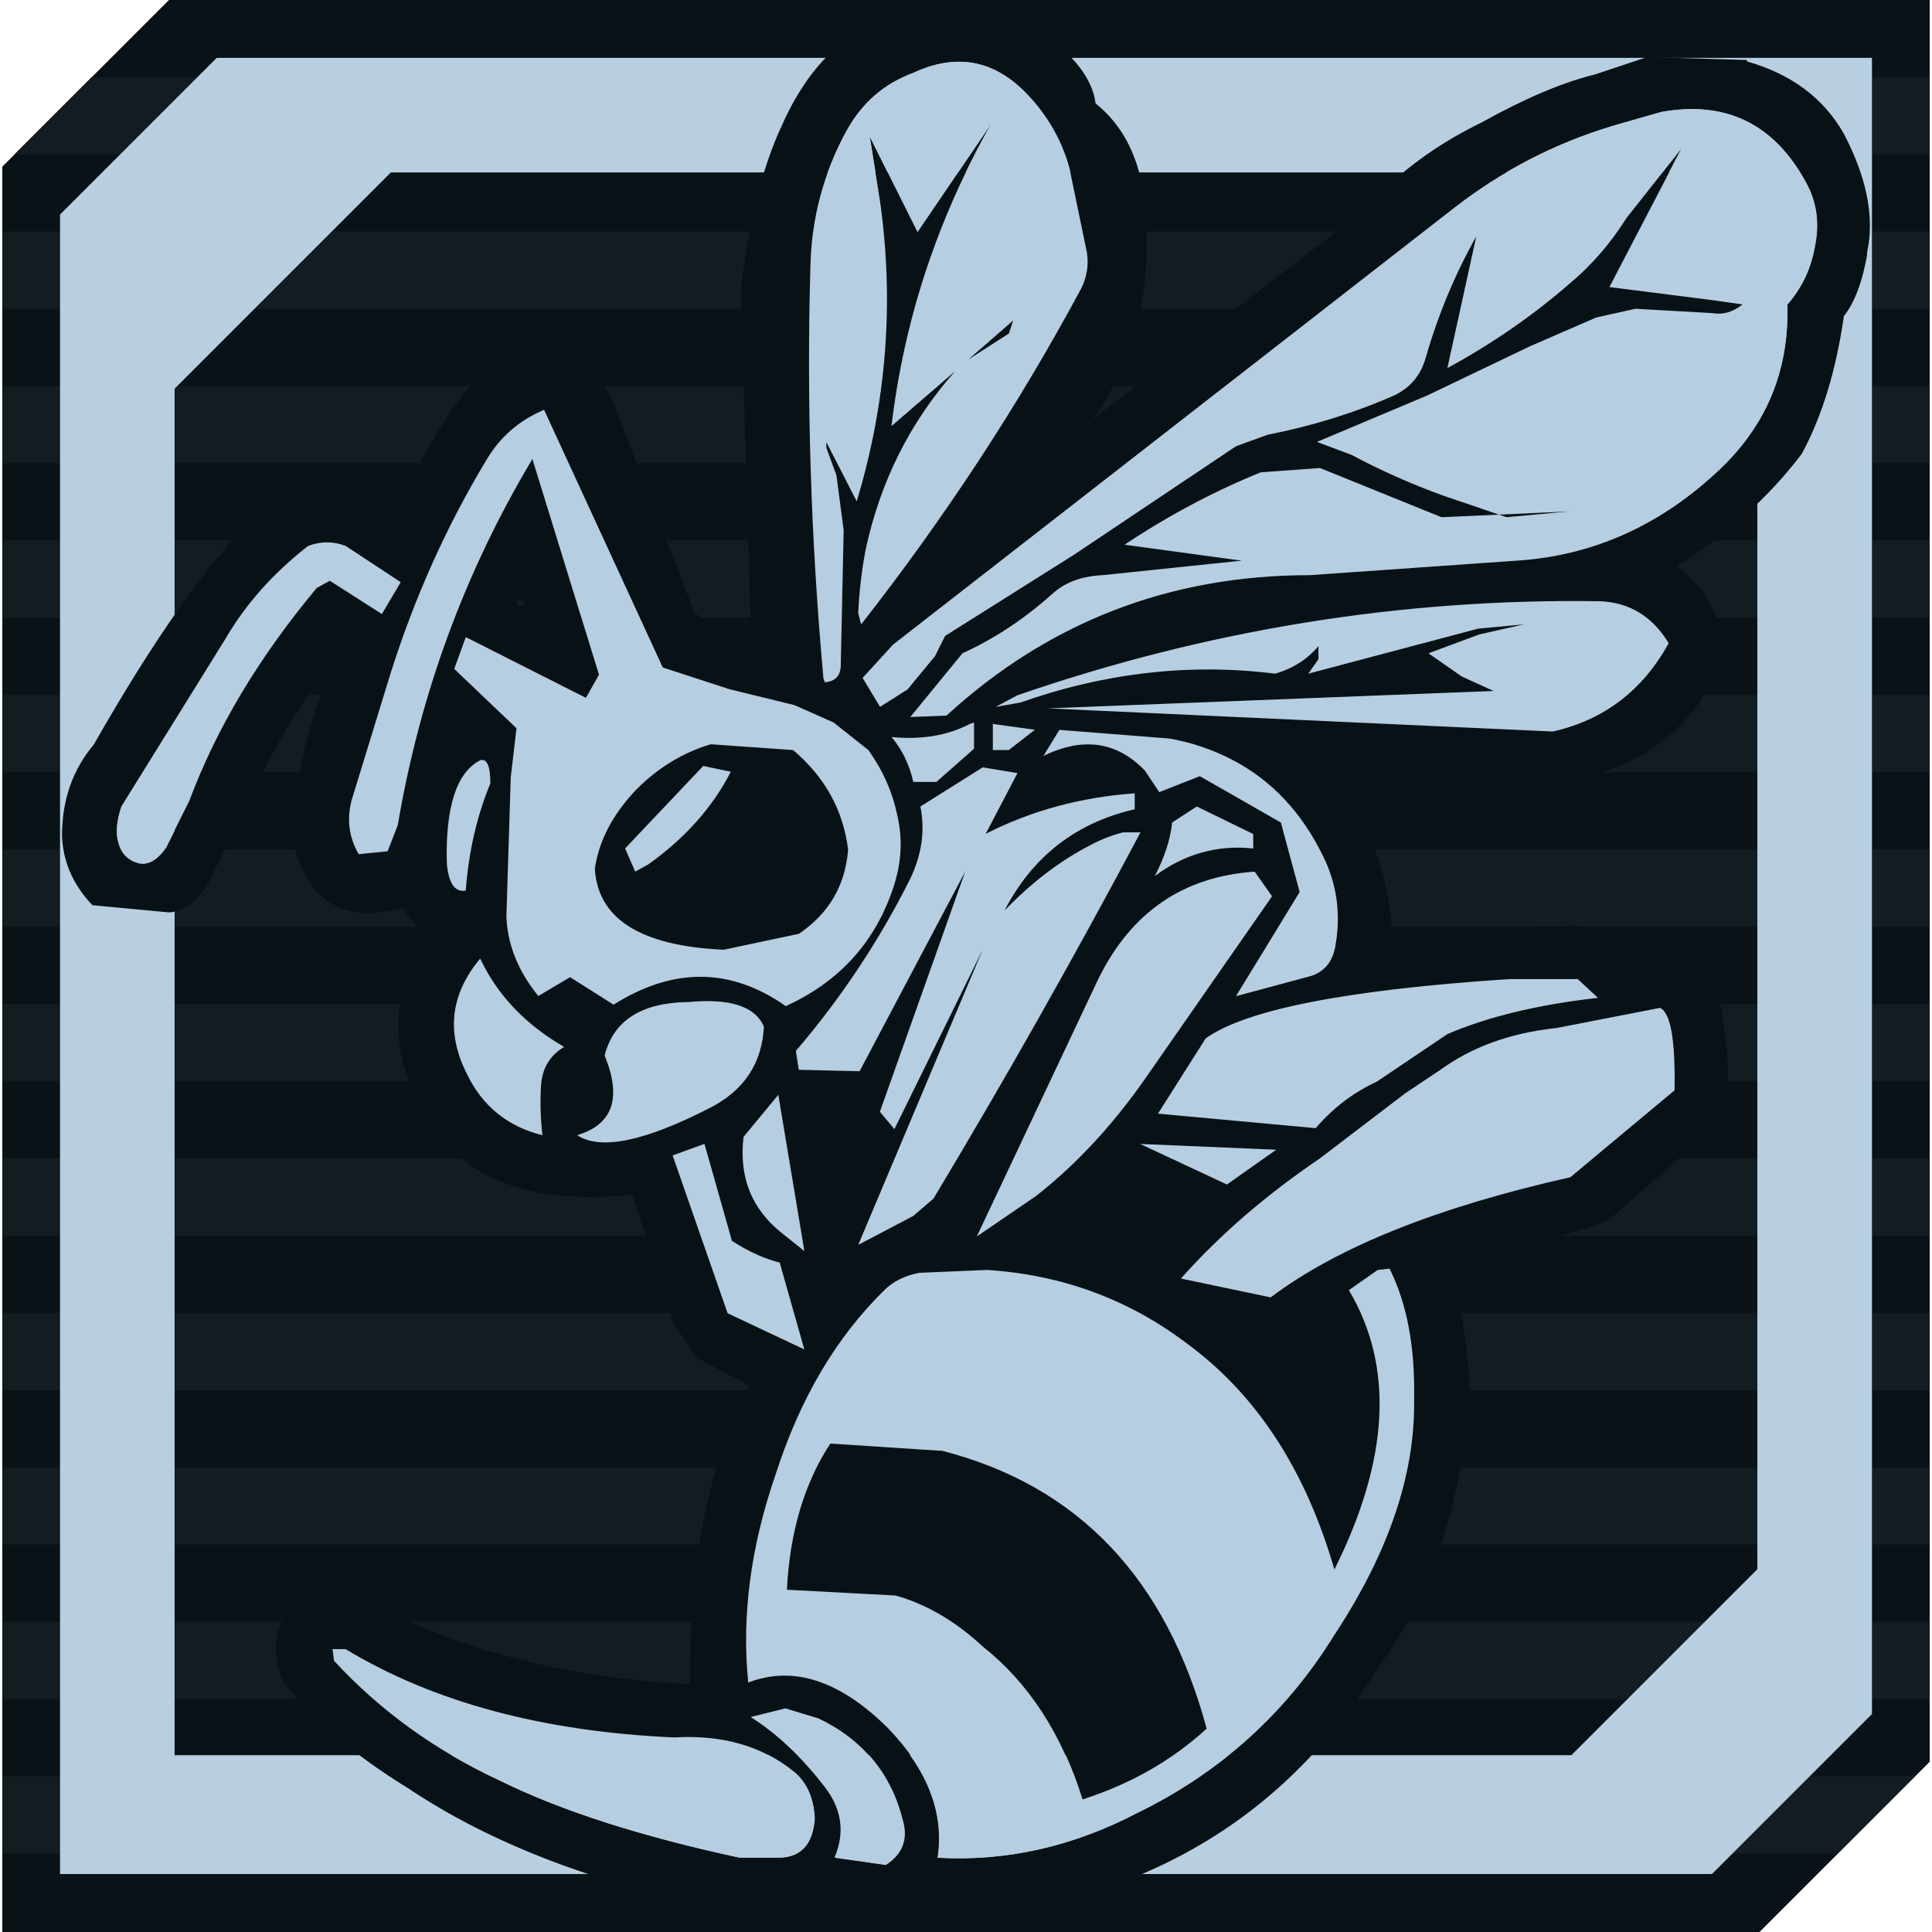
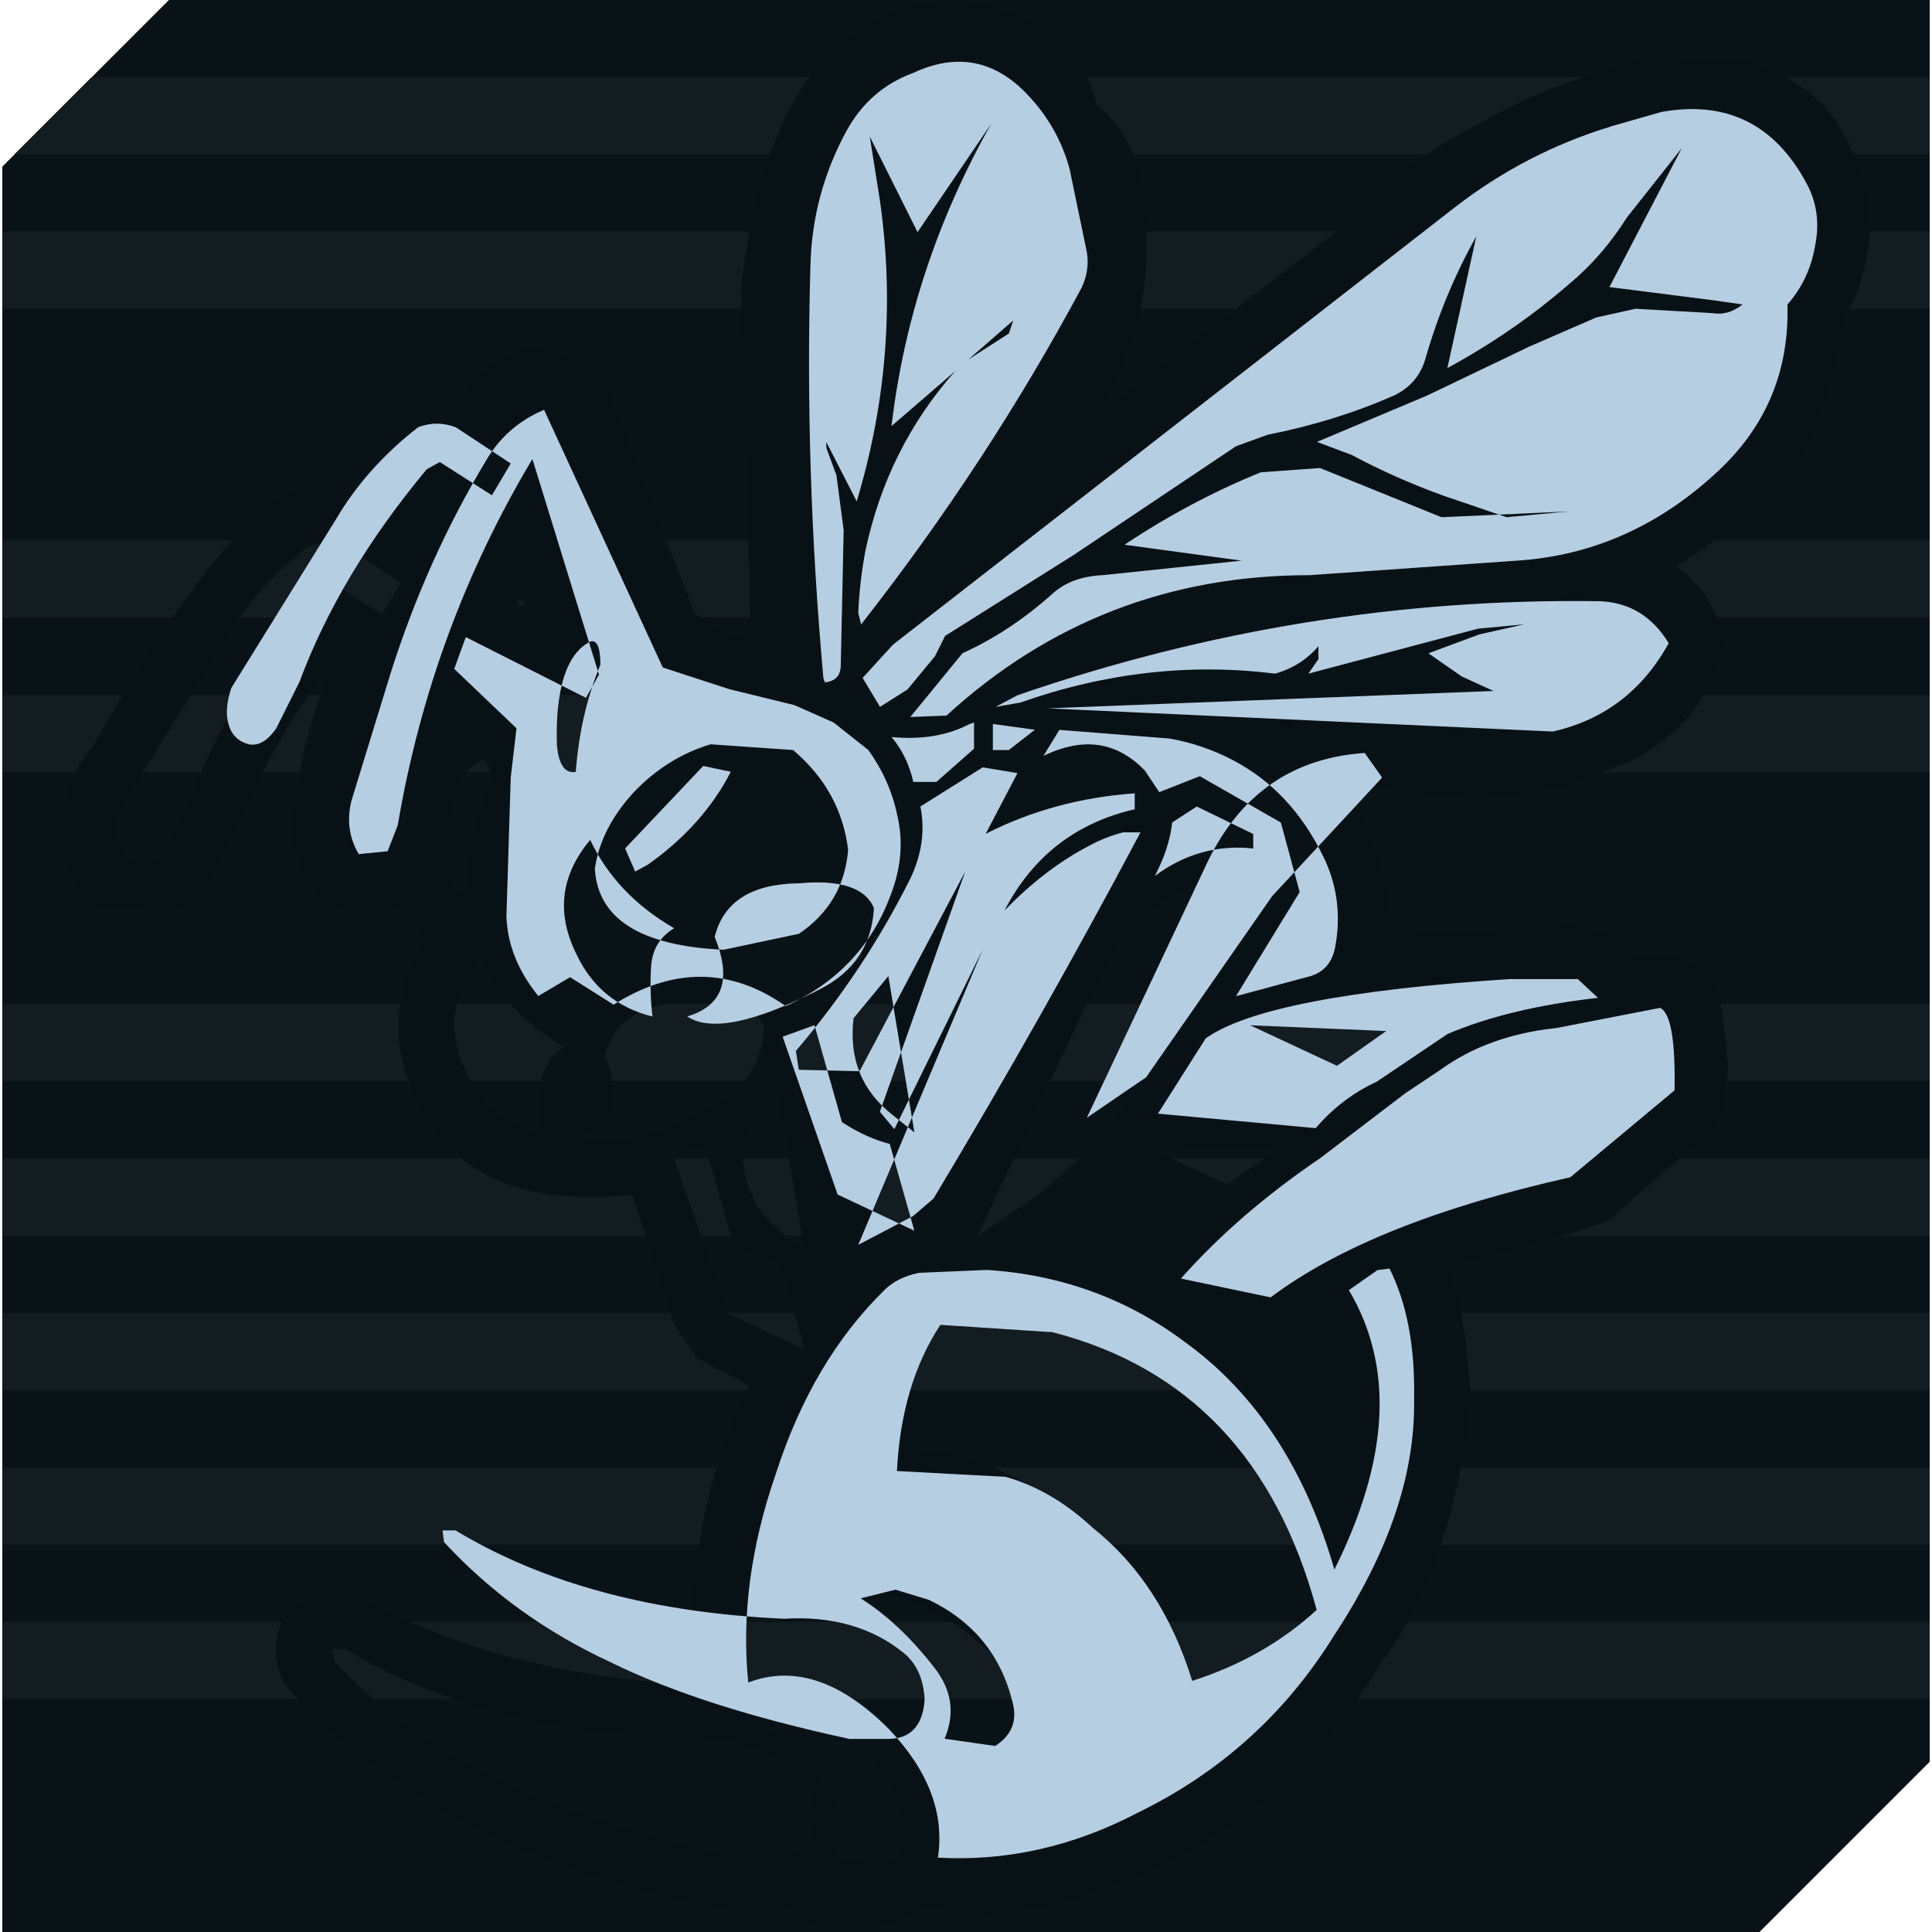
<svg xmlns="http://www.w3.org/2000/svg" xml:space="preserve" width="50px" height="50px" version="1.1" style="shape-rendering:geometricPrecision; text-rendering:geometricPrecision; image-rendering:optimizeQuality; fill-rule:evenodd; clip-rule:evenodd" viewBox="0 0 29375 29445">
  <defs>
    <style type="text/css">
   
    .fil3 {fill:#081115}
    .fil0 {fill:#091216}
    .fil1 {fill:#131C20}
    .fil4 {fill:#B6CEE2}
    .fil2 {fill:#B8CFE2}
   
  </style>
  </defs>
  <g id="Слой_x0020_1">
    <g id="_909718864">
      <g>
        <polygon class="fil0" points="29375,26851 29375,0 2540,0 0,2540 0,29445 26781,29445 " />
        <g>
          <polygon class="fil1" points="29375,3529 0,3529 0,4706 29375,4706 " />
-           <polygon class="fil1" points="29375,5883 0,5883 0,7060 29375,7060 " />
          <polygon class="fil1" points="29375,8238 0,8238 0,9415 29375,9415 " />
          <polygon class="fil1" points="29375,10592 0,10592 0,11769 29375,11769 " />
-           <polygon class="fil1" points="29375,12946 0,12946 0,14123 29375,14123 " />
          <polygon class="fil1" points="29375,15300 0,15300 0,16478 29375,16478 " />
          <polygon class="fil1" points="29375,17655 0,17655 0,18832 29375,18832 " />
          <polygon class="fil1" points="29375,20009 0,20009 0,21186 29375,21186 " />
          <polygon class="fil1" points="29375,22363 0,22363 0,23541 29375,23541 " />
          <polygon class="fil1" points="29375,24718 0,24718 0,25895 29375,25895 " />
-           <polygon class="fil1" points="29151,27072 0,27072 0,28249 27974,28249 " />
          <polygon class="fil1" points="29375,1175 1363,1175 186,2352 29375,2352 " />
        </g>
      </g>
-       <path class="fil2" d="M23914 26750l-21288 0 0 -20826 3296 -3296 20826 0 0 21288 -2834 2834zm4581 -626l0 -25242 -25227 0 -2388 2388 0 25292 25176 0 2439 -2439z" />
    </g>
    <g id="_909738208">
      <g>
        <path class="fil3" d="M12581 6781l441 860c456,-1515 574,-3044 353,-4588l-154 -971 728 1456 1125 -1655c-824,1456 -1331,2993 -1522,4611l971 -838c-691,779 -1147,1691 -1368,2736 -59,309 -96,625 -110,949l44 176c1279,-1632 2397,-3338 3353,-5118 88,-176 118,-360 88,-552l-265 -1279c-118,-426 -331,-801 -640,-1125 -500,-529 -1081,-640 -1743,-331 -441,162 -779,456 -1015,882 -353,647 -537,1338 -551,2074 -59,2059 7,4147 198,6265l22 66c162,-15 243,-103 243,-265l44 -2052 -110 -838 -154 -419 22 -44m551 -6353c441,-279 882,-419 1324,-419 750,15 1360,302 1831,861 221,235 346,470 375,706 515,412 772,1059 772,1941 29,750 -81,1397 -331,1941 -132,397 -302,713 -507,949l4037 -3110 397 -375c412,-412 919,-765 1522,-1059 662,-368 1235,-610 1721,-728l794 -265 1522 44 0 22c676,191 1169,559 1478,1103 353,677 470,1279 353,1809l0 44c-74,412 -191,721 -353,926 -118,824 -331,1522 -640,2096 -500,662 -1140,1235 -1919,1721 412,279 647,669 706,1169 -118,765 -588,1368 -1412,1809l-1081 397 -1257 176 -2030 -243c471,779 721,1552 750,2316l2780 -154c426,59 743,228 949,507 456,-132 846,-22 1169,331 103,250 176,699 221,1346 -15,603 -206,1007 -574,1213l-904 794 -353 309 -441 154 -89 22 -1919 529c191,441 309,1118 353,2030 -177,1691 -632,3030 -1368,4015 -1029,1691 -2449,2838 -4258,3441 -691,250 -1280,375 -1765,375l-22 0 -971 -88c-294,191 -654,309 -1081,353 -338,-15 -647,-132 -927,-353 -323,88 -677,88 -1059,0 -1912,-383 -3493,-993 -4743,-1831 -794,-485 -1427,-1022 -1897,-1611 -162,-368 -154,-706 22,-1015l243 -221 927 -44c1485,794 3155,1228 5008,1302 -29,-1824 272,-3338 905,-4544l-794 -419 -353 -507 -640 -1985c-1368,147 -2353,-154 -2956,-905 -750,-1044 -809,-2044 -177,-3000l-375 -463c-544,147 -971,74 -1280,-221 -265,-324 -397,-669 -397,-1037 103,-1000 324,-1838 662,-2515 -456,515 -897,1228 -1324,2140l-640 1302c-176,250 -368,382 -574,397l-1169 -110c-294,-309 -449,-662 -463,-1059 0,-544 162,-1007 485,-1390 912,-1603 1721,-2750 2427,-3441 279,-338 647,-500 1103,-485 338,-15 698,103 1081,353 765,-1632 1441,-2449 2030,-2449 662,15 1096,309 1301,882l1213 3133 463 331 397 -22 -154 -5228c118,-1029 323,-1860 618,-2493 309,-706 728,-1206 1257,-1500m11383 1500c-868,265 -1662,677 -2383,1235l-8559 6662 -463 507 265 441 419 -265 419 -507 154 -309 1963 -1236 2471 -1655 486 -176c677,-132 1316,-331 1919,-596 250,-118 412,-309 485,-574 191,-662 449,-1279 772,-1853l-441 2008c677,-368 1294,-794 1853,-1279 338,-279 632,-618 882,-1015l838 -1059 -1103 2118 1566 199 463 66c-147,118 -302,162 -463,132l-1169 -66 -596 132 -1015 441 -1566 750 -1677 706 529 199c441,235 905,441 1390,618l971 331 949 -88 -1941 88 -1853 -750 -904 66c-721,294 -1412,662 -2074,1103l1787 243 -2118 221c-324,15 -581,110 -772,287 -426,382 -882,684 -1368,904l-794 971 551 -22c1559,-1427 3405,-2140 5537,-2140l3155 -221c1132,-73 2140,-515 3022,-1323 765,-691 1133,-1552 1103,-2581 221,-250 360,-544 419,-883 73,-353 29,-677 -132,-971 -485,-897 -1221,-1257 -2206,-1081l-772 221m-2008 7743l-772 287 507 353 485 221 -6795 265 7699 353c779,-176 1368,-625 1765,-1346 -250,-412 -603,-625 -1059,-640 -3015,-44 -5971,434 -8868,1434l-331 177 375 -66c1294,-456 2588,-603 3883,-441 265,-74 485,-213 662,-419l0 198 -154 221 2581 -684 22 88m1500 5250l-1037 0c-2471,162 -4015,463 -4633,904l-728 1147 2404 221c265,-309 574,-544 927,-706l1081 -728c618,-265 1382,-449 2294,-552l-309 -287m-3684 -552c74,-470 7,-912 -199,-1323 -324,-662 -780,-1147 -1368,-1456 -309,-162 -633,-272 -971,-331l-1677 -132 -243 397c603,-294 1118,-221 1544,221l221 331 618 -243 1235 706 287 1059 -971 1588 1147 -309c221,-73 345,-243 375,-507m3353 1302c-691,74 -1279,287 -1765,640l-529 353 -1302 993c-824,559 -1530,1169 -2118,1831l1368 287c1015,-765 2537,-1375 4567,-1831l1588 -1324c15,-765 -59,-1184 -221,-1257l-1588 309m-2713 3684l-441 309c691,1162 618,2581 -221,4258 -441,-1530 -1199,-2684 -2272,-3463 -882,-662 -1890,-1030 -3022,-1103l-1037 44c-221,44 -397,132 -529,265 -735,721 -1287,1654 -1654,2802 -383,1103 -522,2162 -419,3177 691,-265 1404,-29 2140,706 603,632 853,1287 750,1963 1044,59 2059,-169 3045,-684 1265,-618 2265,-1522 3000,-2713 824,-1250 1228,-2441 1213,-3574l0 -22c15,-794 -110,-1456 -375,-1985l-176 22m-5625 -14273l-618 397 684 -596 -66 199m-243 5956l0 397 243 0 397 -309 -640 -88m-287 375l0 -397 -66 22c-338,177 -735,243 -1191,199 162,191 272,419 331,684l353 0 574 -507m-1611 22l-529 -419 -596 -265 -993 -243 -1015 -331 -1809 -3927c-382,162 -677,419 -883,772 -603,1000 -1088,2081 -1456,3243l-596 1941c-74,294 -37,566 110,816l441 -44 154 -397c338,-2000 1022,-3860 2052,-5581l1015 3287 -199 353 -1831 -926 -176 485 949 904 -88 750 -66 2118c15,427 177,831 486,1213l485 -287 662 419c912,-574 1787,-566 2625,22 809,-368 1353,-963 1632,-1787 132,-382 154,-757 66,-1125 -74,-353 -221,-684 -441,-993m794 860c74,368 22,735 -154,1103 -470,941 -1052,1816 -1743,2625l44 287 927 22 1610 -3044 -1301 3662 221 265 1346 -2736 -1897 4500 838 -441 309 -265c1103,-1838 2155,-3699 3155,-5581l-265 0c-176,44 -346,110 -507,199 -456,235 -890,566 -1301,993 426,-824 1088,-1338 1985,-1544l0 -243c-824,59 -1581,265 -2272,618l485 -926 -529 -88 -949 596m-1941 -860c485,412 765,919 838,1522 -44,544 -294,971 -750,1279l-1147 243c-1265,-59 -1919,-470 -1963,-1235 59,-412 257,-802 596,-1169 338,-353 728,-596 1169,-728l1257 88m7302 2228l-265 -375c-1088,74 -1882,618 -2382,1633l-1853 3927 904 -618c618,-485 1177,-1088 1677,-1809l1919 -2758m-1147 -1368l-375 243c-30,265 -118,537 -265,816 456,-338 956,-478 1500,-419l0 -221 -860 -419m-7103 -530l-419 -88 -1191 1257 154 353 199 -110c559,-397 978,-868 1258,-1412m-3243 -2537l88 0 0 -88 -88 0 0 88m-3199 -904c-529,412 -949,883 -1257,1412l-1588 2559c-74,221 -88,404 -44,551 44,162 147,265 309,309 147,30 287,-51 419,-243l353 -706c412,-1103 1059,-2184 1941,-3243l199 -110 794 507 287 -485 -838 -552c-191,-73 -382,-73 -574,0m2625 3265c-176,88 -309,265 -397,529 -88,279 -125,632 -110,1059 30,294 125,426 287,397 44,-588 169,-1133 375,-1633 0,-265 -51,-382 -154,-353m-2250 13545l22 176c706,765 1551,1375 2537,1831 926,456 2140,846 3640,1169l552 0c368,15 566,-184 596,-596 -15,-309 -118,-544 -309,-706 -485,-397 -1096,-574 -1831,-529 -2000,-88 -3669,-537 -5008,-1346l-199 0m2052 -8758c235,485 618,794 1147,926 -30,-250 -37,-500 -22,-750 15,-265 132,-463 353,-596 -588,-338 -1015,-787 -1280,-1346 -456,544 -522,1133 -198,1765m3375 -1103l-22 0c-706,15 -1125,287 -1258,816 265,647 125,1052 -419,1213 353,235 1029,96 2030,-419 515,-265 787,-677 816,-1235 -132,-309 -515,-434 -1147,-375m8207 2780l750 -529 -2074 -88 1324 618m-7368 -728c-73,618 125,1110 596,1478l331 265 -397 -2382 -529 640m3000 4787l22 0c2074,530 3419,1941 4037,4236 -529,485 -1162,846 -1897,1081 -309,-1000 -816,-1780 -1522,-2338 -412,-382 -853,-640 -1323,-772l-1655 -88c44,-883 265,-1625 662,-2228l1677 110m-2449 -2868c-235,-59 -478,-169 -728,-331l-419 -1478 -485 176 838 2405 1169 551 -375 -1323m-441 6927c397,250 772,603 1125,1059 265,338 316,699 154,1081l772 110c250,-162 338,-383 265,-662 -176,-721 -603,-1243 -1279,-1566l-507 -154 -529 132z" />
-         <path class="fil4" d="M12559 6825l154 419 110 838 -44 2052c0,162 -81,250 -243,265l-22 -66c-191,-2118 -257,-4206 -198,-6265 15,-735 198,-1427 551,-2074 235,-427 574,-721 1015,-882 662,-309 1243,-199 1743,331 309,324 522,699 640,1125l265 1279c30,191 0,375 -88,552 -956,1779 -2074,3485 -3353,5118l-44 -176c15,-324 52,-640 110,-949 221,-1044 677,-1956 1368,-2736l-971 838c191,-1618 699,-3155 1522,-4611l-1125 1655 -728 -1456 154 971c221,1544 103,3074 -353,4588l-441 -860 -22 -44 0 88m9927 2758l-2581 684 154 -221 0 -198c-176,206 -397,345 -662,419 -1294,-162 -2588,-15 -3883,441l-375 66 331 -177c2897,-1000 5854,-1478 8868,-1434 456,15 809,228 1059,640 -397,721 -985,1169 -1765,1346l-7699 -353 6795 -265 -485 -221 -507 -353 772 -287 684 -154 -706 66m2030 -7655l772 -221c985,-176 1721,184 2206,1081 162,294 206,618 132,971 -59,338 -199,632 -419,883 29,1029 -338,1890 -1103,2581 -882,809 -1890,1250 -3022,1323l-3155 221c-2132,0 -3978,713 -5537,2140l-551 22 794 -971c486,-221 941,-522 1368,-904 191,-176 449,-272 772,-287l2118 -221 -1787 -243c662,-441 1353,-809 2074,-1103l904 -66 1853 750 1941 -88 -949 88 -971 -331c-485,-176 -949,-382 -1390,-618l-529 -199 1677 -706 1566 -750 1015 -441 596 -132 1169 66c162,29 316,-15 463,-132l-463 -66 -1566 -199 1103 -2118 -838 1059c-250,397 -544,735 -882,1015 -559,485 -1177,912 -1853,1279l441 -2008c-323,574 -581,1191 -772,1853 -74,265 -235,456 -485,574 -603,265 -1243,463 -1919,596l-486 176 -2471 1655 -1963 1236 -154 309 -419 507 -419 265 -265 -441 463 -507 8559 -6662c721,-559 1515,-971 2383,-1235m-507 12993l309 287c-912,103 -1676,287 -2294,552l-1081 728c-353,162 -662,397 -927,706l-2404 -221 728 -1147c618,-441 2162,-743 4633,-904l1037 0m-8670 -9839l66 -199 -684 596 618 -397m5625 14273l176 -22c265,529 390,1191 375,1985l0 22c15,1133 -390,2324 -1213,3574 -735,1191 -1735,2096 -3000,2713 -985,515 -2000,743 -3045,684 103,-677 -147,-1331 -750,-1963 -735,-735 -1449,-971 -2140,-706 -103,-1015 37,-2073 419,-3177 368,-1147 919,-2081 1654,-2802 132,-132 309,-221 529,-265l1037 -44c1132,73 2140,441 3022,1103 1074,779 1831,1934 2272,3463 838,-1677 912,-3096 221,-4258l441 -309m2713 -3684l1588 -309c162,73 235,493 221,1257l-1588 1324c-2030,456 -3552,1066 -4567,1831l-1368 -287c588,-662 1294,-1272 2118,-1831l1302 -993 529 -353c485,-353 1074,-566 1765,-640m-3353 -1302c-30,265 -155,434 -375,507l-1147 309 971 -1588 -287 -1059 -1235 -706 -618 243 -221 -331c-427,-441 -941,-515 -1544,-221l243 -397 1677 132c338,59 662,169 971,331 588,309 1044,794 1368,1456 206,412 272,853 199,1323m-5515 -2956l-574 507 -353 0c-59,-265 -169,-493 -331,-684 456,44 853,-22 1191,-199l66 -22 0 397m287 -375l640 88 -397 309 -243 0 0 -397m-3044 397l-1257 -88c-441,132 -831,375 -1169,728 -338,368 -537,758 -596,1169 44,765 699,1177 1963,1235l1147 -243c456,-309 706,-735 750,-1279 -73,-603 -353,-1110 -838,-1522m1941 860l949 -596 529 88 -485 926c691,-353 1449,-559 2272,-618l0 243c-897,206 -1559,721 -1985,1544 412,-427 845,-758 1301,-993 162,-88 331,-154 507,-199l265 0c-1000,1882 -2051,3743 -3155,5581l-309 265 -838 441 1897 -4500 -1346 2736 -221 -265 1301 -3662 -1610 3044 -927 -22 -44 -287c691,-809 1272,-1684 1743,-2625 176,-368 228,-735 154,-1103m-794 -860c221,309 368,640 441,993 88,368 66,742 -66,1125 -279,824 -824,1419 -1632,1787 -838,-588 -1713,-596 -2625,-22l-662 -419 -485 287c-309,-382 -471,-787 -486,-1213l66 -2118 88 -750 -949 -904 176 -485 1831 926 199 -353 -1015 -3287c-1029,1721 -1713,3581 -2052,5581l-154 397 -441 44c-147,-250 -184,-522 -110,-816l596 -1941c368,-1162 853,-2243 1456,-3243 206,-353 500,-610 883,-772l1809 3927 1015 331 993 243 596 265 529 419m-2096 331c-279,544 -699,1015 -1258,1412l-199 110 -154 -353 1191 -1257 419 88m7103 530l860 419 0 221c-544,-59 -1044,81 -1500,419 147,-279 235,-551 265,-816l375 -243m1147 1368l-1919 2758c-500,721 -1059,1324 -1677,1809l-904 618 1853 -3927c500,-1015 1294,-1559 2382,-1633l265 375m-14692 -5339c191,-73 382,-73 574,0l838 552 -287 485 -794 -507 -199 110c-883,1059 -1530,2140 -1941,3243l-353 706c-132,191 -272,272 -419,243 -162,-44 -265,-147 -309,-309 -44,-147 -29,-331 44,-551l1588 -2559c309,-529 728,-1000 1257,-1412m2625 3265c103,-30 154,88 154,353 -206,500 -331,1044 -375,1633 -162,29 -257,-103 -287,-397 -15,-427 22,-780 110,-1059 88,-265 221,-441 397,-529m3177 3684c632,-59 1015,66 1147,375 -29,559 -302,971 -816,1235 -1000,515 -1677,654 -2030,419 544,-162 684,-566 419,-1213 132,-529 552,-802 1258,-816l22 0m-3375 1103c-324,-632 -258,-1221 198,-1765 265,559 691,1007 1280,1346 -221,132 -338,331 -353,596 -15,250 -7,500 22,750 -529,-132 -912,-441 -1147,-926m-2052 8758l199 0c1338,809 3008,1257 5008,1346 735,-44 1346,132 1831,529 191,162 294,397 309,706 -30,412 -228,610 -596,596l-552 0c-1500,-323 -2713,-713 -3640,-1169 -985,-456 -1831,-1066 -2537,-1831l-22 -176m6265 -7809l529 -640 397 2382 -331 -265c-471,-368 -669,-860 -596,-1478m7368 728l-1324 -618 2074 88 -750 529m-6817 1191l375 1323 -1169 -551 -838 -2405 485 -176 419 1478c250,162 493,272 728,331m2449 2868l-1677 -110c-397,603 -618,1346 -662,2228l1655 88c470,132 912,390 1323,772 706,559 1213,1338 1522,2338 735,-235 1368,-596 1897,-1081 -618,-2294 -1963,-3706 -4037,-4236l-22 0m-2890 4059l529 -132 507 154c677,324 1103,846 1279,1566 74,279 -15,500 -265,662l-772 -110c162,-382 110,-743 -154,-1081 -353,-456 -728,-809 -1125,-1059z" />
+         <path class="fil4" d="M12559 6825l154 419 110 838 -44 2052c0,162 -81,250 -243,265l-22 -66c-191,-2118 -257,-4206 -198,-6265 15,-735 198,-1427 551,-2074 235,-427 574,-721 1015,-882 662,-309 1243,-199 1743,331 309,324 522,699 640,1125l265 1279c30,191 0,375 -88,552 -956,1779 -2074,3485 -3353,5118l-44 -176c15,-324 52,-640 110,-949 221,-1044 677,-1956 1368,-2736l-971 838c191,-1618 699,-3155 1522,-4611l-1125 1655 -728 -1456 154 971c221,1544 103,3074 -353,4588l-441 -860 -22 -44 0 88m9927 2758l-2581 684 154 -221 0 -198c-176,206 -397,345 -662,419 -1294,-162 -2588,-15 -3883,441l-375 66 331 -177c2897,-1000 5854,-1478 8868,-1434 456,15 809,228 1059,640 -397,721 -985,1169 -1765,1346l-7699 -353 6795 -265 -485 -221 -507 -353 772 -287 684 -154 -706 66m2030 -7655l772 -221c985,-176 1721,184 2206,1081 162,294 206,618 132,971 -59,338 -199,632 -419,883 29,1029 -338,1890 -1103,2581 -882,809 -1890,1250 -3022,1323l-3155 221c-2132,0 -3978,713 -5537,2140l-551 22 794 -971c486,-221 941,-522 1368,-904 191,-176 449,-272 772,-287l2118 -221 -1787 -243c662,-441 1353,-809 2074,-1103l904 -66 1853 750 1941 -88 -949 88 -971 -331c-485,-176 -949,-382 -1390,-618l-529 -199 1677 -706 1566 -750 1015 -441 596 -132 1169 66c162,29 316,-15 463,-132l-463 -66 -1566 -199 1103 -2118 -838 1059c-250,397 -544,735 -882,1015 -559,485 -1177,912 -1853,1279l441 -2008c-323,574 -581,1191 -772,1853 -74,265 -235,456 -485,574 -603,265 -1243,463 -1919,596l-486 176 -2471 1655 -1963 1236 -154 309 -419 507 -419 265 -265 -441 463 -507 8559 -6662c721,-559 1515,-971 2383,-1235m-507 12993l309 287c-912,103 -1676,287 -2294,552l-1081 728c-353,162 -662,397 -927,706l-2404 -221 728 -1147c618,-441 2162,-743 4633,-904l1037 0m-8670 -9839l66 -199 -684 596 618 -397m5625 14273l176 -22c265,529 390,1191 375,1985l0 22c15,1133 -390,2324 -1213,3574 -735,1191 -1735,2096 -3000,2713 -985,515 -2000,743 -3045,684 103,-677 -147,-1331 -750,-1963 -735,-735 -1449,-971 -2140,-706 -103,-1015 37,-2073 419,-3177 368,-1147 919,-2081 1654,-2802 132,-132 309,-221 529,-265l1037 -44c1132,73 2140,441 3022,1103 1074,779 1831,1934 2272,3463 838,-1677 912,-3096 221,-4258l441 -309m2713 -3684l1588 -309c162,73 235,493 221,1257l-1588 1324c-2030,456 -3552,1066 -4567,1831l-1368 -287c588,-662 1294,-1272 2118,-1831l1302 -993 529 -353c485,-353 1074,-566 1765,-640m-3353 -1302c-30,265 -155,434 -375,507l-1147 309 971 -1588 -287 -1059 -1235 -706 -618 243 -221 -331c-427,-441 -941,-515 -1544,-221l243 -397 1677 132c338,59 662,169 971,331 588,309 1044,794 1368,1456 206,412 272,853 199,1323m-5515 -2956l-574 507 -353 0c-59,-265 -169,-493 -331,-684 456,44 853,-22 1191,-199l66 -22 0 397m287 -375l640 88 -397 309 -243 0 0 -397m-3044 397l-1257 -88c-441,132 -831,375 -1169,728 -338,368 -537,758 -596,1169 44,765 699,1177 1963,1235l1147 -243c456,-309 706,-735 750,-1279 -73,-603 -353,-1110 -838,-1522m1941 860l949 -596 529 88 -485 926c691,-353 1449,-559 2272,-618l0 243c-897,206 -1559,721 -1985,1544 412,-427 845,-758 1301,-993 162,-88 331,-154 507,-199l265 0c-1000,1882 -2051,3743 -3155,5581l-309 265 -838 441 1897 -4500 -1346 2736 -221 -265 1301 -3662 -1610 3044 -927 -22 -44 -287c691,-809 1272,-1684 1743,-2625 176,-368 228,-735 154,-1103m-794 -860c221,309 368,640 441,993 88,368 66,742 -66,1125 -279,824 -824,1419 -1632,1787 -838,-588 -1713,-596 -2625,-22l-662 -419 -485 287c-309,-382 -471,-787 -486,-1213l66 -2118 88 -750 -949 -904 176 -485 1831 926 199 -353 -1015 -3287c-1029,1721 -1713,3581 -2052,5581l-154 397 -441 44c-147,-250 -184,-522 -110,-816l596 -1941c368,-1162 853,-2243 1456,-3243 206,-353 500,-610 883,-772l1809 3927 1015 331 993 243 596 265 529 419m-2096 331c-279,544 -699,1015 -1258,1412l-199 110 -154 -353 1191 -1257 419 88m7103 530l860 419 0 221c-544,-59 -1044,81 -1500,419 147,-279 235,-551 265,-816l375 -243m1147 1368l-1919 2758l-904 618 1853 -3927c500,-1015 1294,-1559 2382,-1633l265 375m-14692 -5339c191,-73 382,-73 574,0l838 552 -287 485 -794 -507 -199 110c-883,1059 -1530,2140 -1941,3243l-353 706c-132,191 -272,272 -419,243 -162,-44 -265,-147 -309,-309 -44,-147 -29,-331 44,-551l1588 -2559c309,-529 728,-1000 1257,-1412m2625 3265c103,-30 154,88 154,353 -206,500 -331,1044 -375,1633 -162,29 -257,-103 -287,-397 -15,-427 22,-780 110,-1059 88,-265 221,-441 397,-529m3177 3684c632,-59 1015,66 1147,375 -29,559 -302,971 -816,1235 -1000,515 -1677,654 -2030,419 544,-162 684,-566 419,-1213 132,-529 552,-802 1258,-816l22 0m-3375 1103c-324,-632 -258,-1221 198,-1765 265,559 691,1007 1280,1346 -221,132 -338,331 -353,596 -15,250 -7,500 22,750 -529,-132 -912,-441 -1147,-926m-2052 8758l199 0c1338,809 3008,1257 5008,1346 735,-44 1346,132 1831,529 191,162 294,397 309,706 -30,412 -228,610 -596,596l-552 0c-1500,-323 -2713,-713 -3640,-1169 -985,-456 -1831,-1066 -2537,-1831l-22 -176m6265 -7809l529 -640 397 2382 -331 -265c-471,-368 -669,-860 -596,-1478m7368 728l-1324 -618 2074 88 -750 529m-6817 1191l375 1323 -1169 -551 -838 -2405 485 -176 419 1478c250,162 493,272 728,331m2449 2868l-1677 -110c-397,603 -618,1346 -662,2228l1655 88c470,132 912,390 1323,772 706,559 1213,1338 1522,2338 735,-235 1368,-596 1897,-1081 -618,-2294 -1963,-3706 -4037,-4236l-22 0m-2890 4059l529 -132 507 154c677,324 1103,846 1279,1566 74,279 -15,500 -265,662l-772 -110c162,-382 110,-743 -154,-1081 -353,-456 -728,-809 -1125,-1059z" />
      </g>
    </g>
  </g>
</svg>